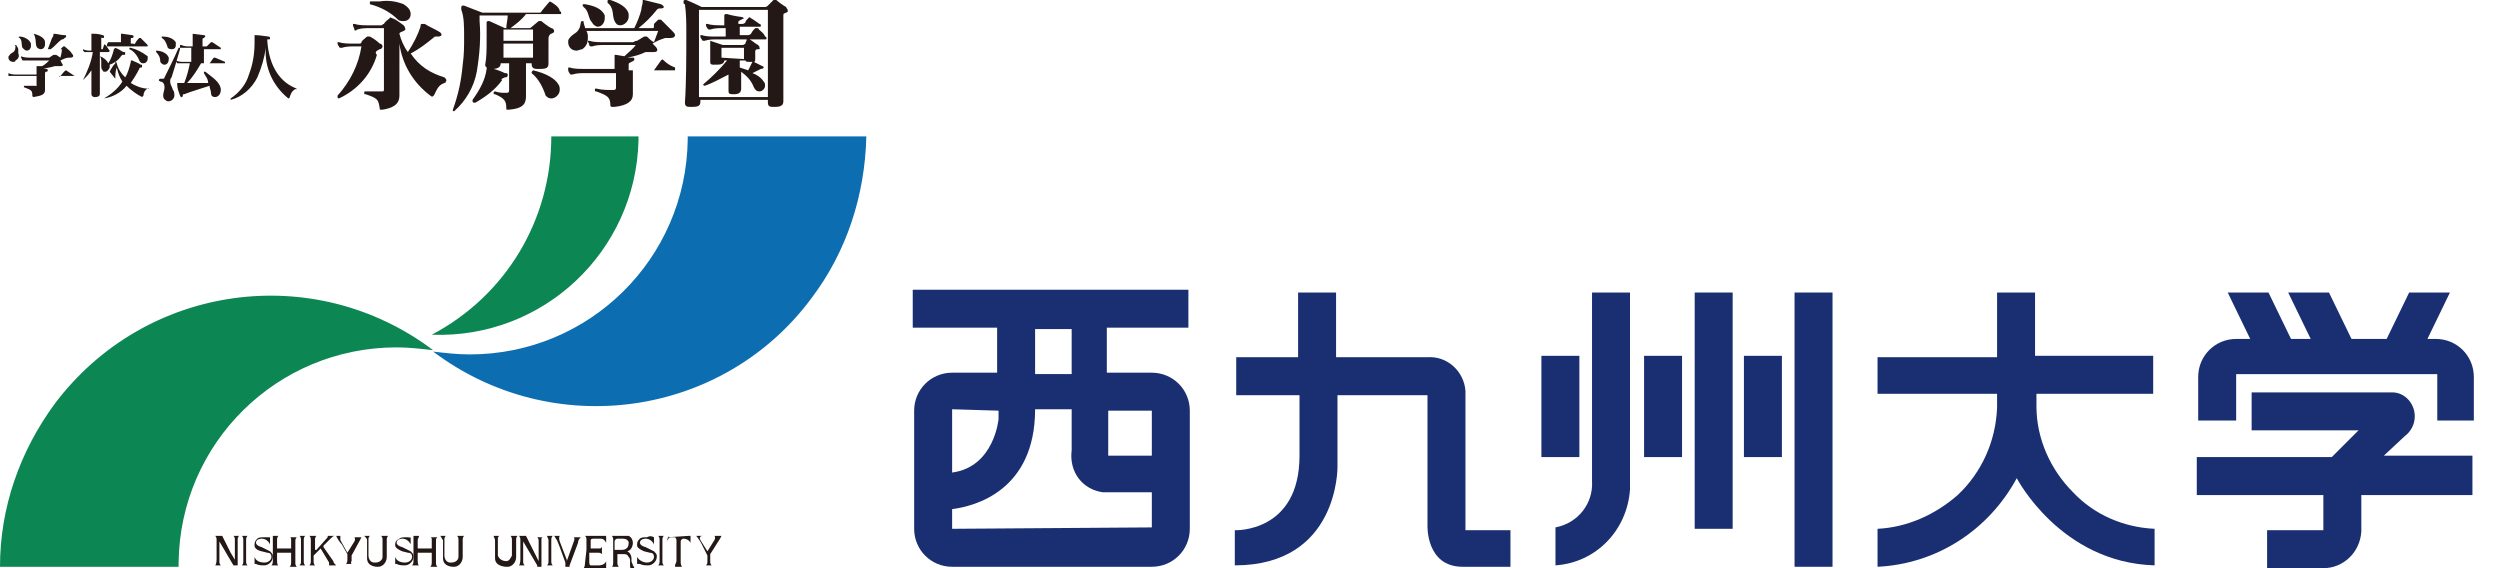
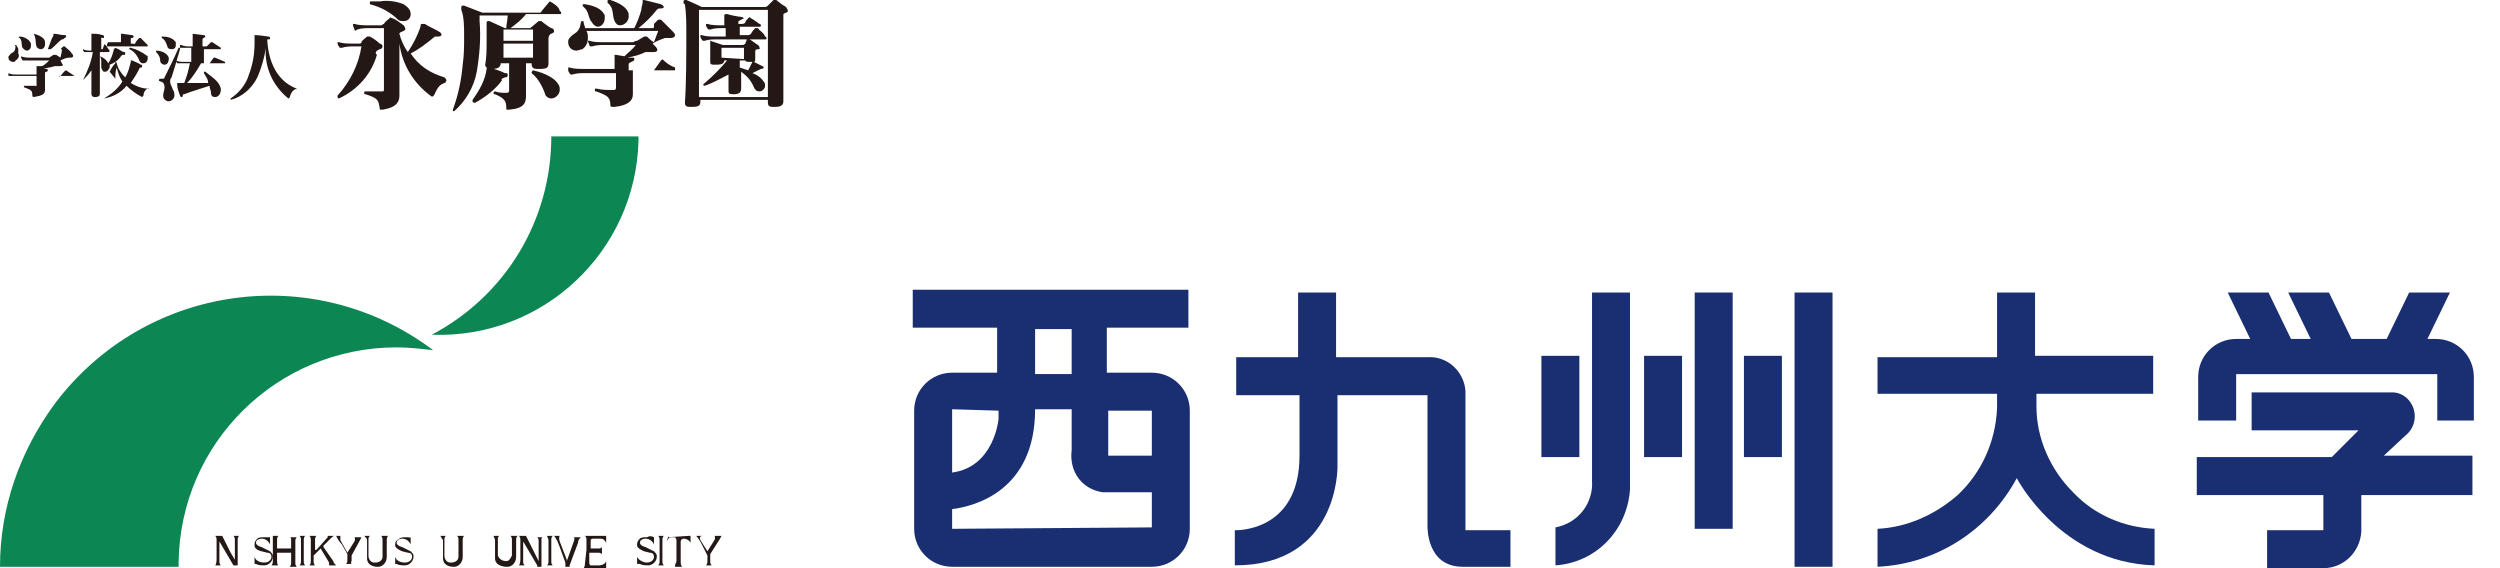
<svg xmlns="http://www.w3.org/2000/svg" version="1.1" id="レイヤー_1" x="0px" y="0px" viewBox="0 0 175.9 40.4" style="enable-background:new 0 0 175.9 40.4;" xml:space="preserve" preserveAspectRatio="xMinYMid" width="176" height="40">
  <style type="text/css">
	.st0{fill:#192F72;}
	.st1{fill:#0C8653;}
	.st2{fill:#0C6DB1;}
	.st3{fill:#231815;}
</style>
  <path class="st0" d="M81.9,26.5h-3.2v-3.2h5.8v-2.7H64.9v2.7h6v3.2h-3.2c-1.5,0-2.7,1.2-2.7,2.7v8.4c0,1.5,1.2,2.7,2.7,2.7h14.2  c1.5,0,2.7-1.2,2.7-2.7v-8.4C84.6,27.7,83.4,26.5,81.9,26.5z M81.9,29.2v3.2h-3.1v-3.2H81.9z M73.6,23.4h2.6v3.2h-2.6V23.4z   M71,29.2v0.6c0,0-0.3,3.4-3.3,3.8v-4.5L71,29.2L71,29.2z M67.7,37.6v-1.4c1.6-0.2,5.9-1.3,5.9-7.1h2.6V32c-0.2,1.6,0.8,2.8,2.2,3  h0.2h3.3v2.5L67.7,37.6z" />
  <path class="st0" d="M104.2,37.6v-9.8c-0.1-1.4-1.3-2.5-2.7-2.4l0,0H95v-4.6h-2.7v4.6h-4.4v2.7h4.5v4.3c0,5.5-4.6,5.3-4.6,5.3v2.5  c7.4,0,7.3-7,7.3-7v-5.1h6.4v9.3c0,0-0.1,2.9,2.5,2.9h3.4v-2.6h-3.2V37.6z" />
  <rect x="109.6" y="25.3" class="st0" width="2.7" height="7.2" />
  <rect x="116.9" y="25.3" class="st0" width="2.7" height="7.2" />
  <rect x="120.5" y="20.8" class="st0" width="2.7" height="16.8" />
  <rect x="127.6" y="20.8" class="st0" width="2.7" height="19.5" />
  <rect x="124" y="25.3" class="st0" width="2.7" height="7.2" />
  <path class="st0" d="M113.2,20.8h2.7v14c-0.2,2.9-2.4,5.2-5.3,5.4v-2.7c1.6-0.3,2.7-1.7,2.6-3.3L113.2,20.8z" />
  <path class="st0" d="M153.1,28v-2.7h-8.4v-4.5H142v4.6h-8.5V28h8.5v1c-0.1,2.4-1.1,4.6-2.8,6.2c-1.6,1.4-3.6,2.3-5.7,2.4v2.7  c4.2-0.2,7.9-2.6,9.9-6.3c0,0,3.1,6,9.8,6.2v-2.6c-2.2-0.1-4.3-1-5.8-2.6c-1.6-1.6-2.6-3.8-2.6-6.1V28H153.1z" />
  <path class="st0" d="M173.2,24.1h-0.6l1.6-3.3h-2.9l-1.6,3.3h-2.5l-1.6-3.3h-2.9l1.6,3.3h-1.4l-1.6-3.3h-2.9l1.6,3.3h-1  c-1.5,0-2.7,1.2-2.7,2.7v3.1h2.7v-3.3h14.3v3.3h2.6v-3.1C175.9,25.3,174.7,24.1,173.2,24.1L173.2,24.1L173.2,24.1z" />
  <path class="st0" d="M175.8,32.4h-6.3L171,31c0.4-0.3,0.7-0.8,0.7-1.4c0-0.9-0.7-1.7-1.6-1.7h-10v2.7h7.6l-1.9,1.9h-9.6v2.7h9v2.5  h-4v2.7h4c1.4,0,2.6-1.1,2.7-2.6l0,0v-2.6h7.9L175.8,32.4z" />
  <path class="st1" d="M12.7,40c0.1-8.5,7-15.3,15.5-15.3l0,0l0,0c0.9,0,1.7,0.1,2.6,0.2c-8.5-6.4-20.5-4.7-26.9,3.8  C1.4,32.1,0,36.1,0,40.3h12.7V40z" />
-   <path class="st2" d="M48.9,9.9c-0.1,8.5-7,15.3-15.5,15.3c-0.9,0-1.7-0.1-2.6-0.2c8.5,6.4,20.6,4.7,26.9-3.8  c2.5-3.3,3.8-7.3,3.9-11.5H48.9V9.9z" />
  <path class="st1" d="M30.7,23.8c7.9,0.3,14.5-5.9,14.7-13.8c0-0.1,0-0.2,0-0.3h-6.2C39.2,15.6,36,21,30.7,23.8z" />
  <path class="st3" d="M15.8,38.1h-0.5c0.1,0.1,0.1,0.2,0.1,0.3v1.4c0,0,0,0.3-0.1,0.4h0.4c-0.1-0.1-0.1-0.2-0.1-0.3v-1.4l0,0l1,1.7  h0.3v-1.8c0-0.1,0-0.2,0.1-0.3h-0.4c0.1,0.1,0.1,0.2,0.1,0.3v1.4l0,0l-0.3-0.5l-0.2-0.4L15.8,38.1L15.8,38.1z" />
-   <path class="st3" d="M17.2,38.1h0.4c-0.1,0.1-0.1,0.2-0.1,0.3v1.5c0,0.1,0,0.2,0.1,0.3h-0.4c0.1-0.1,0.1-0.2,0.1-0.3v-1.5  C17.3,38.3,17.3,38.2,17.2,38.1L17.2,38.1L17.2,38.1z" />
  <path class="st3" d="M21.3,38.1h0.4c-0.1,0.1-0.1,0.2-0.1,0.3v1.5c0,0.1,0,0.2,0.1,0.3h-0.4c0.1-0.1,0.1-0.2,0.1-0.3v-1.5  C21.4,38.3,21.4,38.2,21.3,38.1L21.3,38.1L21.3,38.1z" />
  <path class="st3" d="M19.2,38.2v0.5l0,0c-0.1-0.2-0.3-0.4-0.6-0.4c0,0-0.4,0-0.4,0.3c0,0,0,0.2,0.4,0.3c0.2,0.1,0.4,0.2,0.6,0.3  c0.1,0.1,0.2,0.2,0.2,0.3v0.1c0,0.3-0.3,0.6-0.6,0.6l0,0l0,0c-0.2,0-0.4,0-0.6-0.1h-0.1l0,0v-0.5l0,0c0.1,0.3,0.4,0.4,0.7,0.4  c0.3,0,0.5-0.2,0.5-0.4l0,0l0,0c0-0.2-0.1-0.3-0.3-0.3l-0.4-0.1c0,0-0.5-0.1-0.5-0.4v-0.1c0-0.2,0.1-0.3,0.2-0.4  c0.1-0.1,0.3-0.1,0.5-0.1C18.9,38.2,19.1,38.2,19.2,38.2C19.1,38.2,19.2,38.2,19.2,38.2L19.2,38.2L19.2,38.2z" />
  <path class="st3" d="M29.2,38.2v0.5l0,0c-0.1-0.2-0.3-0.4-0.6-0.4c0,0-0.4,0-0.4,0.3c0,0,0,0.2,0.4,0.3c0.2,0.1,0.4,0.2,0.6,0.3  c0.1,0.1,0.2,0.2,0.2,0.3v0.1c0,0.3-0.3,0.6-0.6,0.6l0,0l0,0c-0.2,0-0.4,0-0.6-0.1h-0.1l0,0v-0.5l0,0c0.1,0.3,0.4,0.4,0.7,0.4  c0.3,0,0.5-0.2,0.5-0.4l0,0l0,0c0-0.2-0.1-0.3-0.3-0.3l-0.4-0.1c0,0-0.5-0.2-0.5-0.4v-0.1c0-0.2,0.1-0.3,0.3-0.4  c0.1-0.1,0.3-0.1,0.5-0.1c0.1,0,0.3,0,0.4,0.1C29.1,38.2,29.2,38.2,29.2,38.2L29.2,38.2L29.2,38.2z" />
  <path class="st3" d="M19.4,38.1h0.4c-0.1,0.1-0.1,0.2-0.1,0.3V39h1v-0.6c0-0.1,0-0.2-0.1-0.2h0.5C21,38.3,21,38.4,21,38.5V40  c0,0.1,0,0.2,0.1,0.3h-0.5c0.1-0.1,0.1-0.2,0.1-0.4v-0.6h-1v0.6c0,0,0,0.3,0.1,0.3h-0.5c0.1-0.1,0.1-0.2,0.1-0.4L19.4,38.1  C19.4,38.3,19.4,38.2,19.4,38.1L19.4,38.1z" />
-   <path class="st3" d="M29.4,38.1h0.4c0,0.1-0.1,0.2-0.1,0.3V39h1v-0.6c0-0.1,0-0.2-0.1-0.2h0.5C31,38.3,31,38.3,31,38.5V40  c0,0.1,0,0.2,0.1,0.3h-0.5c0.1-0.1,0.1-0.2,0.1-0.4v-0.6h-1v0.6c0,0,0,0.3,0.1,0.3h-0.5c0.1-0.1,0.1-0.2,0.1-0.4L29.4,38.1  C29.5,38.3,29.4,38.2,29.4,38.1L29.4,38.1L29.4,38.1z" />
  <path class="st3" d="M23.9,40.2c-0.1-0.1-0.2-0.2-0.2-0.3l-0.7-1c0,0,0,0,0-0.1l0.5-0.5c0.1-0.1,0.2-0.2,0.3-0.2h-0.5v0.1l-0.8,0.9  h-0.1v-0.7c0-0.1,0-0.2,0.1-0.3H22c0.1,0.1,0.1,0.2,0.1,0.3v1.5c0,0.1,0,0.2-0.1,0.3h0.4c-0.1-0.1-0.1-0.2-0.1-0.3v-0.4l0,0l0.4-0.4  l0.1-0.1l0,0l0.6,1v0.1v0.1h0.4L23.9,40.2z" />
  <path class="st3" d="M23.9,38.1L23.9,38.1c0.1,0.2,0.2,0.4,0.4,0.6l0.4,0.7c0,0,0,0,0,0.1v0.3c0,0.1,0,0.2-0.1,0.3H25  c0,0-0.1-0.1,0-0.2v-0.3v-0.1l0.6-1.1l0.1-0.2h-0.5c0,0,0.1,0.1,0,0.3l-0.5,0.8l0,0l-0.5-0.9c0-0.1,0-0.1,0-0.2c0,0,0,0,0-0.1  L23.9,38.1L23.9,38.1z" />
  <path class="st3" d="M25.9,38.1h0.4c-0.1,0.1-0.1,0.2-0.1,0.2v1.2c0,0.3,0.2,0.5,0.4,0.5l0,0h0.1c0.3,0,0.5-0.2,0.5-0.4l0,0v-1.2  c0-0.1,0-0.2-0.1-0.3h0.5c-0.1,0.1-0.1,0.2-0.1,0.3v1.2c0,0.4-0.3,0.7-0.6,0.7h-0.1c0,0-0.7,0-0.7-0.6v-1.3  C26.1,38.3,26,38.2,25.9,38.1L25.9,38.1L25.9,38.1z" />
  <path class="st3" d="M31.3,38.1h0.4c-0.1,0.1-0.1,0.2-0.1,0.2v1.2c0,0.3,0.2,0.5,0.4,0.5l0,0h0.1c0.3,0,0.5-0.2,0.5-0.4l0,0v-1.2  c0-0.1,0-0.2-0.1-0.3H33c-0.1,0.1-0.1,0.2-0.1,0.3v1.2c0,0.4-0.3,0.7-0.6,0.7h-0.1c0,0-0.7,0-0.7-0.6v-1.3  C31.4,38.3,31.4,38.2,31.3,38.1L31.3,38.1L31.3,38.1z" />
  <path class="st3" d="M35.1,38.1h0.4c-0.1,0.1-0.1,0.1-0.1,0.2v1.2c0.1,0.3,0.4,0.4,0.6,0.4c0.2,0,0.3-0.2,0.4-0.4v-1.1  c0-0.1,0-0.2-0.1-0.3h0.5c-0.1,0.1-0.1,0.2-0.1,0.3v1.2c0,0.4-0.3,0.7-0.6,0.7H36c0,0-0.8,0-0.8-0.6v-1.3  C35.2,38.3,35.1,38.2,35.1,38.1L35.1,38.1L35.1,38.1z" />
  <path class="st3" d="M37.4,38.1h-0.5c0.1,0.1,0.1,0.2,0.1,0.3v1.4c0,0,0,0.3-0.1,0.4h0.4c-0.1-0.1-0.1-0.2-0.1-0.3v-1.4l0,0l1,1.7  v0.1h0.3v-1.9c0-0.1,0-0.2,0.1-0.2h-0.4c0.1,0.1,0.1,0.2,0.1,0.3v1.4l0,0L38,39.3l-0.2-0.4L37.4,38.1C37.4,38.2,37.4,38.2,37.4,38.1  z" />
  <path class="st3" d="M38.9,38.1h0.4c-0.1,0.1-0.1,0.2-0.1,0.3v1.5c0,0.1,0,0.2,0.1,0.3h-0.4C39,40.1,39,40,39,39.9v-1.5  C39,38.3,38.9,38.2,38.9,38.1L38.9,38.1L38.9,38.1z" />
  <path class="st3" d="M46.8,38.1h0.4c-0.1,0.1-0.1,0.2-0.1,0.3v1.5c0,0.1,0,0.2,0.1,0.3h-0.4c0.1-0.1,0.1-0.2,0.1-0.3v-1.5  C46.9,38.3,46.9,38.2,46.8,38.1L46.8,38.1L46.8,38.1z" />
  <path class="st3" d="M46.5,38.2v0.5l0,0c-0.1-0.2-0.3-0.4-0.6-0.4c0,0-0.4,0-0.4,0.3c0,0,0,0.2,0.4,0.3c0.2,0.1,0.4,0.2,0.6,0.3  c0.1,0.1,0.2,0.2,0.2,0.3v0.1c0,0.3-0.3,0.6-0.6,0.6l0,0l0,0c-0.2,0-0.4,0-0.6-0.1c0,0-0.1,0-0.2,0l0,0v-0.5l0,0  c0.1,0.2,0.4,0.4,0.7,0.4s0.5-0.2,0.5-0.4l0,0c0-0.2-0.1-0.3-0.3-0.3l-0.4-0.1c0,0-0.5-0.2-0.5-0.4v-0.1c0-0.2,0.1-0.3,0.2-0.4  c0.1-0.1,0.3-0.1,0.5-0.1C46.2,38.1,46.3,38.1,46.5,38.2L46.5,38.2L46.5,38.2z" />
  <path class="st3" d="M49.8,38.4l0.5,0.8l0,0l0.5-0.8c0.1-0.2,0-0.3,0-0.3h0.5l-0.1,0.2l-0.7,1.1v0.1v0.4c0,0.1,0,0.2,0.1,0.3h-0.4  c0.1-0.1,0.1-0.2,0.1-0.3v-0.4l-0.4-0.8c-0.1-0.2-0.3-0.5-0.4-0.6H50C49.8,38.1,49.7,38.2,49.8,38.4z" />
  <path class="st3" d="M39.6,38.1h0.2c0,0-0.1,0.1,0,0.4l0.5,1.3v0.1l0,0l0.5-1.4c0,0,0.1-0.2,0-0.3h0.5c-0.1,0.1-0.2,0.2-0.2,0.4  l-0.6,1.6v0.1h-0.3V40l-0.4-1.1l-0.2-0.5c-0.1-0.1-0.1-0.2-0.2-0.3L39.6,38.1L39.6,38.1z" />
  <path class="st3" d="M41.7,39.1v-0.7c0-0.1,0-0.2-0.1-0.3h1.5v0.5l0,0c-0.1-0.2-0.2-0.3-0.4-0.3h-0.5c0,0-0.2,0-0.2,0.1V39h0.6  c0.1,0,0.1,0,0.2-0.1l0,0l0,0v0.5l0,0c-0.1-0.1-0.2-0.1-0.3-0.1h-0.6V40c0,0,0,0.2,0.1,0.2h0.6c0,0,0.4,0,0.5-0.3l0,0v0.5h-1.6  c0,0,0.1-0.1,0.1-0.4L41.7,39.1z" />
-   <path class="st3" d="M45,40.2c0-0.1-0.1-0.2-0.1-0.3v-0.2c0-0.2-0.1-0.4-0.3-0.5l0,0c0.4-0.1,0.4-0.6,0.4-0.6c0-0.2-0.1-0.4-0.3-0.5  c-0.3,0-0.6,0-0.9,0h-0.3c0.1,0.1,0.1,0.2,0.1,0.3V40c0,0.3-0.1,0.3-0.1,0.3H44c-0.1-0.1-0.1-0.2-0.1-0.3v-0.6h0.4  c0.2,0,0.3,0,0.4,0.2c0.1,0.1,0.1,0.2,0.1,0.3v0.3c0,0.3,0.1,0.2,0.1,0.2h0.2C45.1,40.3,45,40.2,45,40.2z M44.2,39.1h-0.5v-0.6  c0-0.1,0.1-0.2,0.2-0.2l0,0h0.3c0.1,0,0.3,0,0.4,0.1c0.1,0.1,0.1,0.1,0.1,0.2l0,0C44.7,38.7,44.7,39.1,44.2,39.1z" />
  <path class="st3" d="M47.5,38.2L47.5,38.2L47.5,38.2C47.5,38.1,47.6,38.1,47.5,38.2l1.5-0.1h0.1l0,0v0.5l0,0  c-0.1-0.2-0.3-0.3-0.5-0.3c-0.1,0-0.2,0.1-0.2,0.2V40c0,0,0,0.2,0.1,0.3H48v-0.1c0-0.1,0.1-0.2,0.1-0.3v-1.5c0-0.1-0.1-0.2-0.1-0.2  l0,0l0,0c-0.1,0-0.2,0-0.3,0s-0.2,0.1-0.3,0.3l0,0L47.5,38.2z" />
  <path class="st3" d="M1.6,3.4c0.1,0.1,0.2,0.2,0.3,0.2c0.2,0,0.3-0.2,0.3-0.3V3.1C2.1,2.8,1.7,2.6,1.4,2.6l0,0c-0.1,0-0.1,0.1,0,0.1  C1.6,2.9,1.5,3.2,1.6,3.4z M2.6,3.3c0,0.1,0.2,0.2,0.3,0.2c0.2,0,0.3-0.2,0.3-0.3l0,0l0,0V3c0-0.3-0.4-0.5-0.8-0.6l0,0 M2.4,2.4  C2.4,2.4,2.4,2.5,2.4,2.4c0.2,0.4,0.1,0.7,0.2,0.9L2.4,2.4z M9.3,3.4H9.2v0.1C9.5,3.6,9.8,4,9.9,4.3c0.1,0.2,0.2,0.2,0.3,0.2  c0.2,0,0.3-0.2,0.3-0.3c0-0.1,0-0.2,0-0.2C10.1,3.7,9.7,3.5,9.3,3.4L9.3,3.4z M4.7,5L4.7,5C4.6,5,4.4,5.3,4.3,5.4s-0.1,0-0.1,0h-1  V5.2c0,0,0-0.1,0.1-0.1S3.4,5,3.4,5s0-0.1-0.1-0.1H3.1c0.3-0.1,0.5-0.1,0.8-0.2c0.1,0,0.2,0,0.4,0s0.2-0.1,0.1-0.2L4.3,4.3  c0.2-0.1,0.4-0.2,0.6-0.2H5C5.2,4.1,5.2,4,5.2,4c0-0.1,0-0.1-0.1-0.2C5,3.6,4.8,3.5,4.6,3.3H4.5L4.3,3.5H4.2H3.6  C3.9,3.3,4.1,3,4.4,2.8c0.1,0,0.1,0,0.2-0.1s0.1,0,0.1-0.1s0-0.1-0.1-0.1c-0.3,0-0.5-0.1-0.8-0.1l0,0c0,0.1,0,0.2-0.1,0.3  C3.6,3,3.5,3.2,3.4,3.5H1.3c0-0.1-0.1-0.2-0.1-0.2s0-0.1-0.1-0.1s0,0,0,0.1c0,0.5-0.3,0.4-0.4,0.6C0.6,4,0.6,4,0.6,4.1  c0,0.2,0.2,0.3,0.3,0.3l0,0c0.1,0,0.2,0,0.2-0.1C1.3,4.2,1.4,4,1.3,3.8c0-0.1,0-0.2,0-0.3h3.1c0,0.3-0.1,0.5-0.1,0.6L4,3.9H3.8  L3.5,4.1H2.2C2,4.1,1.7,4.1,1.5,4l0,0v0.1l0.1,0.2h0.1c0.2,0,0.4,0,0.5,0h1.3C3.4,4.4,3.2,4.6,3,4.7H2.6v0.6H1.2  c-0.2,0-0.4,0-0.6-0.1l0,0c0,0.1,0,0.1,0,0.2h0.1c0.2,0,0.3,0,0.5,0h1.4V6c0,0.2,0,0.1-0.1,0.1H1.7c0,0,0,0,0,0.1  c0.5,0.2,0.6,0.2,0.6,0.6c0,0,0,0.1,0.1,0.1l0,0C3,6.8,3.2,6.7,3.2,6.4l0,0v-1h2.1l0,0L4.7,5z M10.5,6.3c-0.4,0-0.9-0.2-1.2-0.4  c0.2-0.3,0.4-0.6,0.6-1c0,0,0-0.1,0.1-0.1h0c0.1,0,0.1,0,0.1-0.1s0-0.1-0.1-0.1C9.9,4.5,9.6,4.4,9.4,4.3H9.3v0.1  C9.2,4.8,9.1,5.2,8.9,5.5c-0.3-0.3-0.5-0.6-0.6-1c0,0,0-0.1-0.1-0.1v0.1l0,0C8,4.7,7.9,4.9,7.8,5.1l0.4,0.5l0,0c0-0.3,0-0.5,0.1-0.8  c0.1,0.4,0.2,0.7,0.4,1C8.4,6.3,7.9,6.7,7.4,7l0,0C8,6.9,8.6,6.6,9,6.1c0.3,0.3,0.7,0.6,1.1,0.8l0,0c0,0,0,0,0.1-0.1  C10.2,6.6,10.3,6.4,10.5,6.3c0.1,0,0.1-0.1,0.1-0.1C10.6,6.1,10.6,6.4,10.5,6.3L10.5,6.3z M7.5,5.1c0.1,0,0.2-0.1,0.3-0.3l0,0  c0-0.1,0-0.1,0-0.2C8.1,4.5,8.4,4.3,8.6,4l0.1-0.1h0.1c0.1,0,0.1,0,0.1-0.1s0-0.1-0.1-0.1S8.5,3.5,8.2,3.4l0,0L8.1,3.5  C8,3.9,7.9,4.2,7.7,4.5C7.6,4.3,7.4,4.1,7.1,4V3.7h0.6c0,0,0.1,0,0.1-0.1l0,0C7.7,3.5,7.6,3.3,7.5,3.2s-0.1,0-0.1,0L7.3,3.5H7.2V2.8  c0-0.2,0-0.1,0.1-0.1s0.1,0,0.1-0.1c0,0,0-0.1-0.1-0.1l0,0C7,2.4,6.8,2.4,6.6,2.4H6.5v0.2c0,0.3,0,0.7,0,1c-0.2,0-0.4,0-0.6-0.1l0,0  c0,0.1,0,0.1,0.1,0.2c0,0,0,0,0.1,0l0,0c0.2,0,0.3,0,0.5,0c-0.1,0.7-0.4,1.4-0.7,2l0,0C6.1,5.5,6.3,5.3,6.5,5v1.7l0,0  c0,0.1,0.1,0.2,0.2,0.2h0.1c0.2,0,0.3-0.1,0.3-0.2l0,0V4c0.1,0.1,0.1,0.3,0.1,0.4v0.2v0.1c0,0.1,0,0.2,0.1,0.3  C7.3,5.1,7.4,5.1,7.5,5.1L7.5,5.1z M11.7,4.6c0.2,0,0.3-0.2,0.3-0.4l0,0V4.1c-0.1-0.3-0.5-0.5-0.9-0.5l0,0c0,0,0,0,0,0.1  c0.2,0.2,0.3,0.4,0.3,0.7C11.4,4.4,11.5,4.6,11.7,4.6L11.7,4.6z M42.1,1.6c0.1,0.2,0.3,0.3,0.4,0.3c0.3,0,0.5-0.3,0.5-0.6V1.1  c-0.2-0.5-0.8-0.7-1.4-0.8h-0.1c-0.1,0-0.1,0.1,0,0.2C41.9,0.8,41.8,1.3,42.1,1.6L42.1,1.6z M43.7,1.5c0.1,0.2,0.2,0.3,0.4,0.3  c0.3,0,0.6-0.3,0.6-0.6l0,0l0,0V1c-0.1-0.5-0.7-0.8-1.3-1h-0.1c-0.1,0-0.1,0-0.1,0.1v0.1C43.7,0.6,43.5,1.1,43.7,1.5L43.7,1.5z   M7.6,3.3C7.7,3.3,7.7,3.3,7.6,3.3c0.3,0,0.5,0,0.6,0h2.2c0.1,0,0.1,0,0.1,0V3.2L10,2.7H9.9C9.8,2.8,9.7,2.9,9.6,3.1  c-0.1,0.1-0.1,0-0.1,0H9.3V2.8c0-0.1,0-0.1,0.1-0.1s0.1-0.1,0.1-0.1s0-0.1-0.1-0.1L8.7,2.4H8.6v0.1c0,0.1,0,0.2,0,0.3s0,0.1,0,0.2  H8.3C8.1,3,7.9,3,7.7,3l0,0C7.6,3.1,7.6,3.2,7.6,3.3L7.6,3.3z M11.9,3.3c0,0.1,0.1,0.2,0.3,0.2s0.3-0.1,0.3-0.3l0,0l0,0  c0-0.1,0-0.1,0-0.2c-0.2-0.3-0.6-0.4-0.9-0.4h-0.1v0.1C11.7,2.8,11.8,3,11.9,3.3L11.9,3.3z M26.3,0.3c0.8,0.2,1.5,0.6,2,1.1  c0.1,0.1,0.3,0.1,0.4,0.1c0.3,0,0.5-0.2,0.5-0.5l0,0c0-0.3-0.2-0.5-0.5-0.7C28.2,0.1,27.6,0,27,0.1h-0.6c-0.1,0-0.1,0-0.1,0.1  C26.3,0.2,26.3,0.2,26.3,0.3L26.3,0.3z M21.1,6.3c-1.1-0.4-2-1.5-2.1-3.5h0.1c0.1,0,0.1,0,0.1-0.1c0,0,0-0.1-0.1-0.1  s-0.6-0.1-0.9-0.1l0,0h-0.1V3c0,0.8-0.1,1.5-0.4,2.3C17.5,6,17,6.6,16.4,7v0.1l0,0c0.8-0.2,1.5-0.8,1.9-1.6c0.3-0.7,0.5-1.4,0.6-2.1  c-0.1,1.4,0.5,2.7,1.6,3.6l0,0c0,0,0.1,0,0.1-0.1C20.7,6.6,20.8,6.4,21.1,6.3C21,6.4,21.1,6.4,21.1,6.3C21.1,6.3,21.1,6.2,21.1,6.3  L21.1,6.3z M39.1,0.1L39.1,0.1L39,0.2l-0.5,0.6c0,0.1-0.1,0.1-0.2,0.1h-4c0,0-0.8-0.3-1.3-0.5h-0.1c0,0-0.1,0-0.1,0.1s0,0.1,0,0.2  C33,1.2,33,1.9,33,2.6s0,1.3-0.1,2c-0.1,1.1-0.3,2.1-0.7,3.2v0.1l0,0h0.1c0.8-0.7,1.4-1.7,1.6-2.8c0.2-1.2,0.3-2.4,0.2-3.6V1.1h2  C36.1,1.4,36,1.7,36,2h-0.1l-1.1-0.5h-0.1c0,0-0.1,0-0.1,0.1v0.3c0,0.3,0,0.7,0,1c0,0.6,0,1.2-0.1,1.7l0,0c0,0.2,0.2,0.3,0.4,0.3H35  c0.5,0,0.6-0.2,0.6-0.4h0.6v1.9c0,0.2-0.1,0.2-0.2,0.2c-0.3,0-0.5,0-0.8-0.1l0,0c0,0-0.1,0-0.1,0.1l0,0c0,0.1,0,0.1,0.1,0.1  C35.9,7,36,7.2,36,7.7c0,0.1,0,0.1,0.1,0.1h0.1c1.1-0.1,1.2-0.5,1.2-1V4.5h0.4c0,0.3,0.1,0.4,0.4,0.4h0.2c0.5,0,0.6-0.1,0.6-0.4V2.7  c0-0.1,0.1-0.3,0.2-0.3c0.2-0.1,0.2-0.1,0.2-0.2c0-0.1-0.1-0.2-0.2-0.2c-0.2-0.1-0.6-0.4-0.7-0.5h-0.1h-0.1L37.7,2  c-0.1,0-0.1,0-0.2,0h-1.2c0.4-0.3,0.8-0.6,1.1-1h2.4c0.1,0,0.1,0,0.1-0.1c0,0,0-0.1-0.1-0.1C39.8,0.5,39.3,0.2,39.1,0.1L39.1,0.1z   M37.9,4.1h-2.1v-1h2.1C37.9,3.4,37.9,3.7,37.9,4.1L37.9,4.1z M37.9,2.1v0.8h-2.1V2.1H37.9z M55.9,0.5c-0.2-0.1-0.6-0.4-0.7-0.5H55  l-0.4,0.4c0,0-0.1,0.1-0.2,0.1h-4.5c0,0-0.6-0.3-1.1-0.5h-0.1c0,0-0.1,0-0.1,0.1l0,0c0,0.1,0,0.2,0.1,0.2c0.1,0.7,0.1,1.4,0.1,2.1  c0,1.5,0,3.5-0.1,4.9l0,0c0,0.3,0.2,0.3,0.4,0.3h0.1c0.5,0,0.6-0.1,0.6-0.4V7.1h4.8v0.2c0,0.3,0.2,0.3,0.4,0.3h0.1  c0.4,0,0.6-0.1,0.6-0.4l0,0v-6c0-0.3,0-0.2,0.2-0.3S56,0.8,56,0.7S55.9,0.6,55.9,0.5L55.9,0.5z M54.6,6.9h-4.9V0.7h4.9  C54.6,2.7,54.6,5,54.6,6.9L54.6,6.9z M53.9,2L53.9,2c-0.1,0-0.1,0-0.2,0c-0.1,0.1-0.2,0.2-0.3,0.4c0,0-0.1,0.1-0.2,0.1h-0.6V1.9H54  c0.1,0,0.1,0,0.1-0.1c0,0,0-0.1-0.1-0.1c-0.3-0.2-0.4-0.3-0.6-0.4c-0.1-0.1-0.1-0.1-0.2,0S53,1.5,53,1.6c0,0-0.1,0.1-0.2,0.1h-0.3  V1.6c0-0.1,0-0.1,0.2-0.2s0.2-0.1,0.2-0.1s-0.1-0.1-0.2-0.1S52,1.1,51.7,1h-0.1c0,0-0.1,0-0.1,0.1v0.2c0,0.2,0,0.3,0,0.5h-0.2  c-0.3,0-0.7,0-1-0.1h-0.1v0.1c0,0.1,0.1,0.2,0.1,0.2c0,0.1,0.1,0.1,0.2,0.1C50.8,2,51.1,2,51.4,2h0.2v0.6h-0.7c-0.3,0-0.7,0-1-0.1  h-0.1v0.1c0,0.1,0.1,0.2,0.1,0.2c0,0.1,0.1,0.1,0.2,0.1c0.3-0.1,0.6-0.1,0.9-0.1h3.4c0.1,0,0.1,0,0.1-0.1c0,0,0-0.1-0.1-0.1  C54.3,2.3,54,2.2,53.9,2L53.9,2z M12.1,5.8c0-0.1,0-0.2,0.1-0.3c0.1-0.3,0.4-1.3,0.6-2l0,0V3.4h-0.1c-0.3,0.7-0.7,1.5-1,2.1  c0,0.1-0.1,0.1-0.1,0.1h-0.2c0,0-0.1,0-0.1,0.1s0,0,0.1,0.1c0.2,0,0.3,0.2,0.3,0.4c0,0.2-0.1,0.4-0.1,0.6s0.1,0.3,0.3,0.4H12  c0.2,0,0.4-0.2,0.4-0.4l0,0l0,0c0-0.1,0-0.3-0.1-0.4C12.2,6.1,12.1,6,12.1,5.8L12.1,5.8z M37.9,5L37.9,5C37.8,5,37.8,5,37.9,5  c-0.1,0.1-0.1,0.1-0.1,0.2c0.5,0.4,0.8,1,1,1.6C38.9,6.9,39,7,39.2,7c0.3,0,0.6-0.3,0.6-0.6l0,0l0,0c0-0.1,0-0.3-0.1-0.4  C39.5,5.6,38.8,5.2,37.9,5L37.9,5z M47.2,4.3c-0.1-0.1-0.1-0.1-0.2,0L46.5,5c0,0-0.1,0-0.2,0h-1.6V4.6c0-0.1,0-0.1,0.2-0.2  s0.2-0.1,0.2-0.2s0-0.1-0.2-0.1h-0.3c0.5-0.1,0.9-0.2,1.3-0.4c0.2,0,0.4,0,0.6,0c0.3,0,0.3-0.2,0.1-0.4l-0.2-0.2  c0.3-0.2,0.6-0.3,0.9-0.4h0.4c0.2,0,0.3-0.1,0.3-0.2c0-0.1-0.1-0.2-0.2-0.3C47.6,2,47.3,1.7,47,1.4h-0.1h-0.1l-0.3,0.3  c0,0.3,0,0.3-0.1,0.3h-1c0.5-0.4,0.9-0.8,1.3-1.3c0.1-0.1,0.1-0.1,0.3-0.1s0.2-0.1,0.2-0.1s0-0.1-0.2-0.2c-0.4-0.1-0.8-0.2-1.2-0.3  h-0.1c0,0,0,0,0,0.1c0,0.2-0.1,0.4-0.1,0.6c-0.1,0.4-0.3,0.9-0.5,1.3h-3.5c0-0.1-0.1-0.3-0.1-0.4s0-0.1-0.1-0.1c0,0-0.1,0-0.1,0.1  c-0.1,0.8-0.5,0.7-0.8,1.1c-0.1,0.1-0.1,0.2-0.1,0.3c0,0.3,0.2,0.6,0.6,0.6c0.1,0,0.3-0.1,0.4-0.1c0.3-0.2,0.4-0.5,0.4-0.8  c0-0.2,0-0.3-0.1-0.5h5.1c-0.1,0.3-0.2,0.5-0.3,0.8c-0.2-0.1-0.3-0.2-0.5-0.4h-0.1h-0.1l-0.5,0.3C45.1,2.9,45.1,3,45,3h-2.1  c-0.3,0-0.7,0-1-0.1h-0.1l0,0c0,0.1,0.1,0.2,0.1,0.3s0.1,0.1,0.2,0.1c0.3-0.1,0.6-0.1,0.9-0.1h2.2C45,3.5,44.7,3.7,44.4,4l-0.6-0.1  h-0.1v0.3c0,0.2,0,0.4,0,0.7h-2.2c-0.3,0-0.7,0-1-0.1h-0.1v0.1c0,0.1,0,0.2,0.1,0.3c0,0.1,0.1,0.1,0.2,0.1c0.3-0.1,0.6-0.1,0.9-0.1  h2.2v1c0,0.1,0,0.2-0.2,0.2c-0.4,0-0.8,0-1.2-0.1l0,0c-0.1,0-0.1,0-0.1,0.1s0,0.1,0.1,0.1c0.8,0.3,1,0.4,1,1c0,0.1,0.1,0.1,0.2,0.1  h0.1C44.6,7.5,45,7.2,45,6.7l0,0V5h3c0,0,0,0,0-0.1V4.8C47.7,4.7,47.4,4.5,47.2,4.3L47.2,4.3z M15.3,4.1h-0.1  c-0.1,0.1-0.2,0.3-0.3,0.4h-0.1h-0.3v-1h1.1c0.1,0,0.1,0,0.1,0s0,0,0-0.1L15.1,3H15c-0.1,0.1-0.2,0.2-0.3,0.3h-0.1h-0.2V2.8  c0-0.1,0.1-0.1,0.1-0.1l0.1-0.1c0,0,0-0.1-0.1-0.1l-0.8-0.1l0,0v0.1c0,0.3,0,0.5,0,0.8h-0.2c-0.2,0-0.4,0-0.6-0.1h-0.1  c0,0.1,0,0.1,0,0.2h0.1c0.2,0,0.4,0,0.5,0h0.2v1h-0.5c-0.2,0-0.4,0-0.6-0.1l0,0l0.1,0.2h0.1c0.2,0,0.4,0,0.5,0h0.3  c-0.1,0.5-0.2,0.9-0.4,1.4h-0.5V6c0,0.3,0.1,0.5,0.2,0.8c0.1,0.2,0.1,0.1,0.1,0.1s0.1,0,0.1-0.1s0-0.1,0.1-0.1  c0.5-0.2,1.2-0.4,1.8-0.6c0,0.2,0.1,0.3,0.1,0.5s0.1,0.3,0.3,0.3s0.4-0.2,0.4-0.5V6.3c-0.1-0.5-0.6-0.8-1.1-1.2h-0.1c0,0,0,0,0,0.1  c0.1,0.2,0.3,0.4,0.3,0.7h-1.5c0.4-0.4,0.7-0.9,1-1.4H16V4.4L15.3,4.1z M35.9,5.5c0.2,0,0.2-0.1,0.2-0.2S36,5.2,35.9,5.2  c-0.4-0.2-0.8-0.3-1.1-0.4h-0.1c0,0-0.1,0-0.1,0.1c-0.1,0.8-0.5,1.5-1,2.2v0.1c0,0,0,0.1,0.1,0.1l0,0h0.1c0.7-0.4,1.4-0.9,1.9-1.6  C35.6,5.6,35.7,5.6,35.9,5.5L35.9,5.5z M54.1,4.9L54.1,4.9c0.2,0,0.2-0.1,0.2-0.1s0-0.1-0.1-0.1c-0.2-0.1-0.4-0.2-0.6-0.3  c0.1,0,0.1-0.1,0.1-0.2l0,0c0,0,0-0.1,0-0.2V3.7c0-0.1,0-0.2,0.2-0.2S54,3.4,54,3.4c0-0.1,0-0.1-0.1-0.2c-0.2-0.1-0.4-0.3-0.6-0.4  h-0.2C53.1,2.9,53,3,53,3.1c0,0-0.1,0.1-0.2,0.1h-1.4l-0.9-0.3l0,0V3c0,0.2,0,0.4,0,0.6v0.8l0,0c0,0.2,0.1,0.2,0.3,0.2H51  c0.3,0,0.5-0.1,0.5-0.3h0.2C51.2,4.9,50.6,5.5,50,6l0,0c0,0,0,0.1,0.1,0.1l0,0c0.6-0.2,1.1-0.5,1.7-0.8v1.1c0,0.2,0,0.3,0.3,0.3h0.1  c0.3,0,0.5-0.1,0.5-0.4l0,0V5.1c0.4,0.3,0.7,0.6,0.9,1.1c0.1,0.2,0.2,0.3,0.4,0.3s0.4-0.2,0.4-0.4l0,0l0,0c0-0.1,0-0.2-0.1-0.3  c-0.2-0.3-0.5-0.5-0.8-0.6L54.1,4.9L54.1,4.9L54.1,4.9z M51.3,4.1V3.4h1.6v0.8L51.3,4.1z M53.2,5l-0.6-0.2V4.3H53  c0,0.1,0.2,0.1,0.3,0.1h0.2C53.4,4.6,53.3,4.8,53.2,5L53.2,5z M27,3.5c0.1,0,0.2-0.1,0.2-0.2c0-0.1-0.1-0.2-0.2-0.2  c-0.2-0.2-0.5-0.4-0.7-0.5h-0.1h-0.1C26,2.7,25.7,2.9,25.7,3s-0.1,0.1-0.2,0.1h-0.4c-0.3,0-0.7,0-1-0.1H24l0,0c0,0.1,0,0.2,0.1,0.3  c0,0.1,0.1,0.1,0.2,0.1c0.3-0.1,0.6-0.1,0.9-0.1h0.5c-0.2,1.3-0.8,2.5-1.7,3.5v0.1c0,0,0,0.1,0.1,0.1l0,0c1.3-0.6,2.3-1.7,2.7-3.1  C26.6,3.7,26.8,3.6,27,3.5L27,3.5z M31.6,5.5c-1-0.3-1.8-0.8-2.4-1.7c0.6-0.3,1.1-0.7,1.6-1.1c0.1-0.1,0.1-0.1,0.2-0.1h0.2  c0.1,0,0.2-0.1,0.2-0.1s0-0.1-0.1-0.2c-0.3-0.2-0.8-0.4-1.1-0.6H30c-0.1,0-0.1,0.1-0.1,0.2c-0.2,0.6-0.5,1.2-0.9,1.8  c-0.3-0.4-0.5-0.9-0.6-1.3c0-0.1,0.1-0.1,0.3-0.2S28.8,2,28.8,2c0-0.1-0.1-0.2-0.1-0.2c-0.3-0.2-0.5-0.4-0.8-0.5s-0.1-0.1-0.2,0  s-0.3,0.2-0.4,0.4c-0.1,0-0.1,0.1-0.2,0.1h-0.9c-0.3,0-0.7,0-1-0.1h-0.1v0.1c0,0.1,0.1,0.2,0.1,0.3s0.1,0.1,0.2,0  C25.7,2,26,2,26.3,2h1v4.3c0,0.2,0,0.2-0.2,0.2h-0.2c-0.3,0-0.6,0-0.9,0l0,0c-0.1,0-0.1,0-0.1,0.1s0,0.1,0.1,0.1  c0.9,0.3,0.9,0.4,1,1c0,0.1,0,0.1,0.1,0.1h0.1c0.6-0.1,1.2-0.3,1.2-1l0,0V3.1c0.2,1.5,1,2.8,2.2,3.7c0.1,0.1,0.2,0.1,0.3-0.1  C31.2,6,31.4,6,31.6,5.9c0.1,0,0.1-0.1,0.1-0.1C31.8,5.7,31.7,5.6,31.6,5.5C31.6,5.6,31.6,5.6,31.6,5.5L31.6,5.5z" />
</svg>